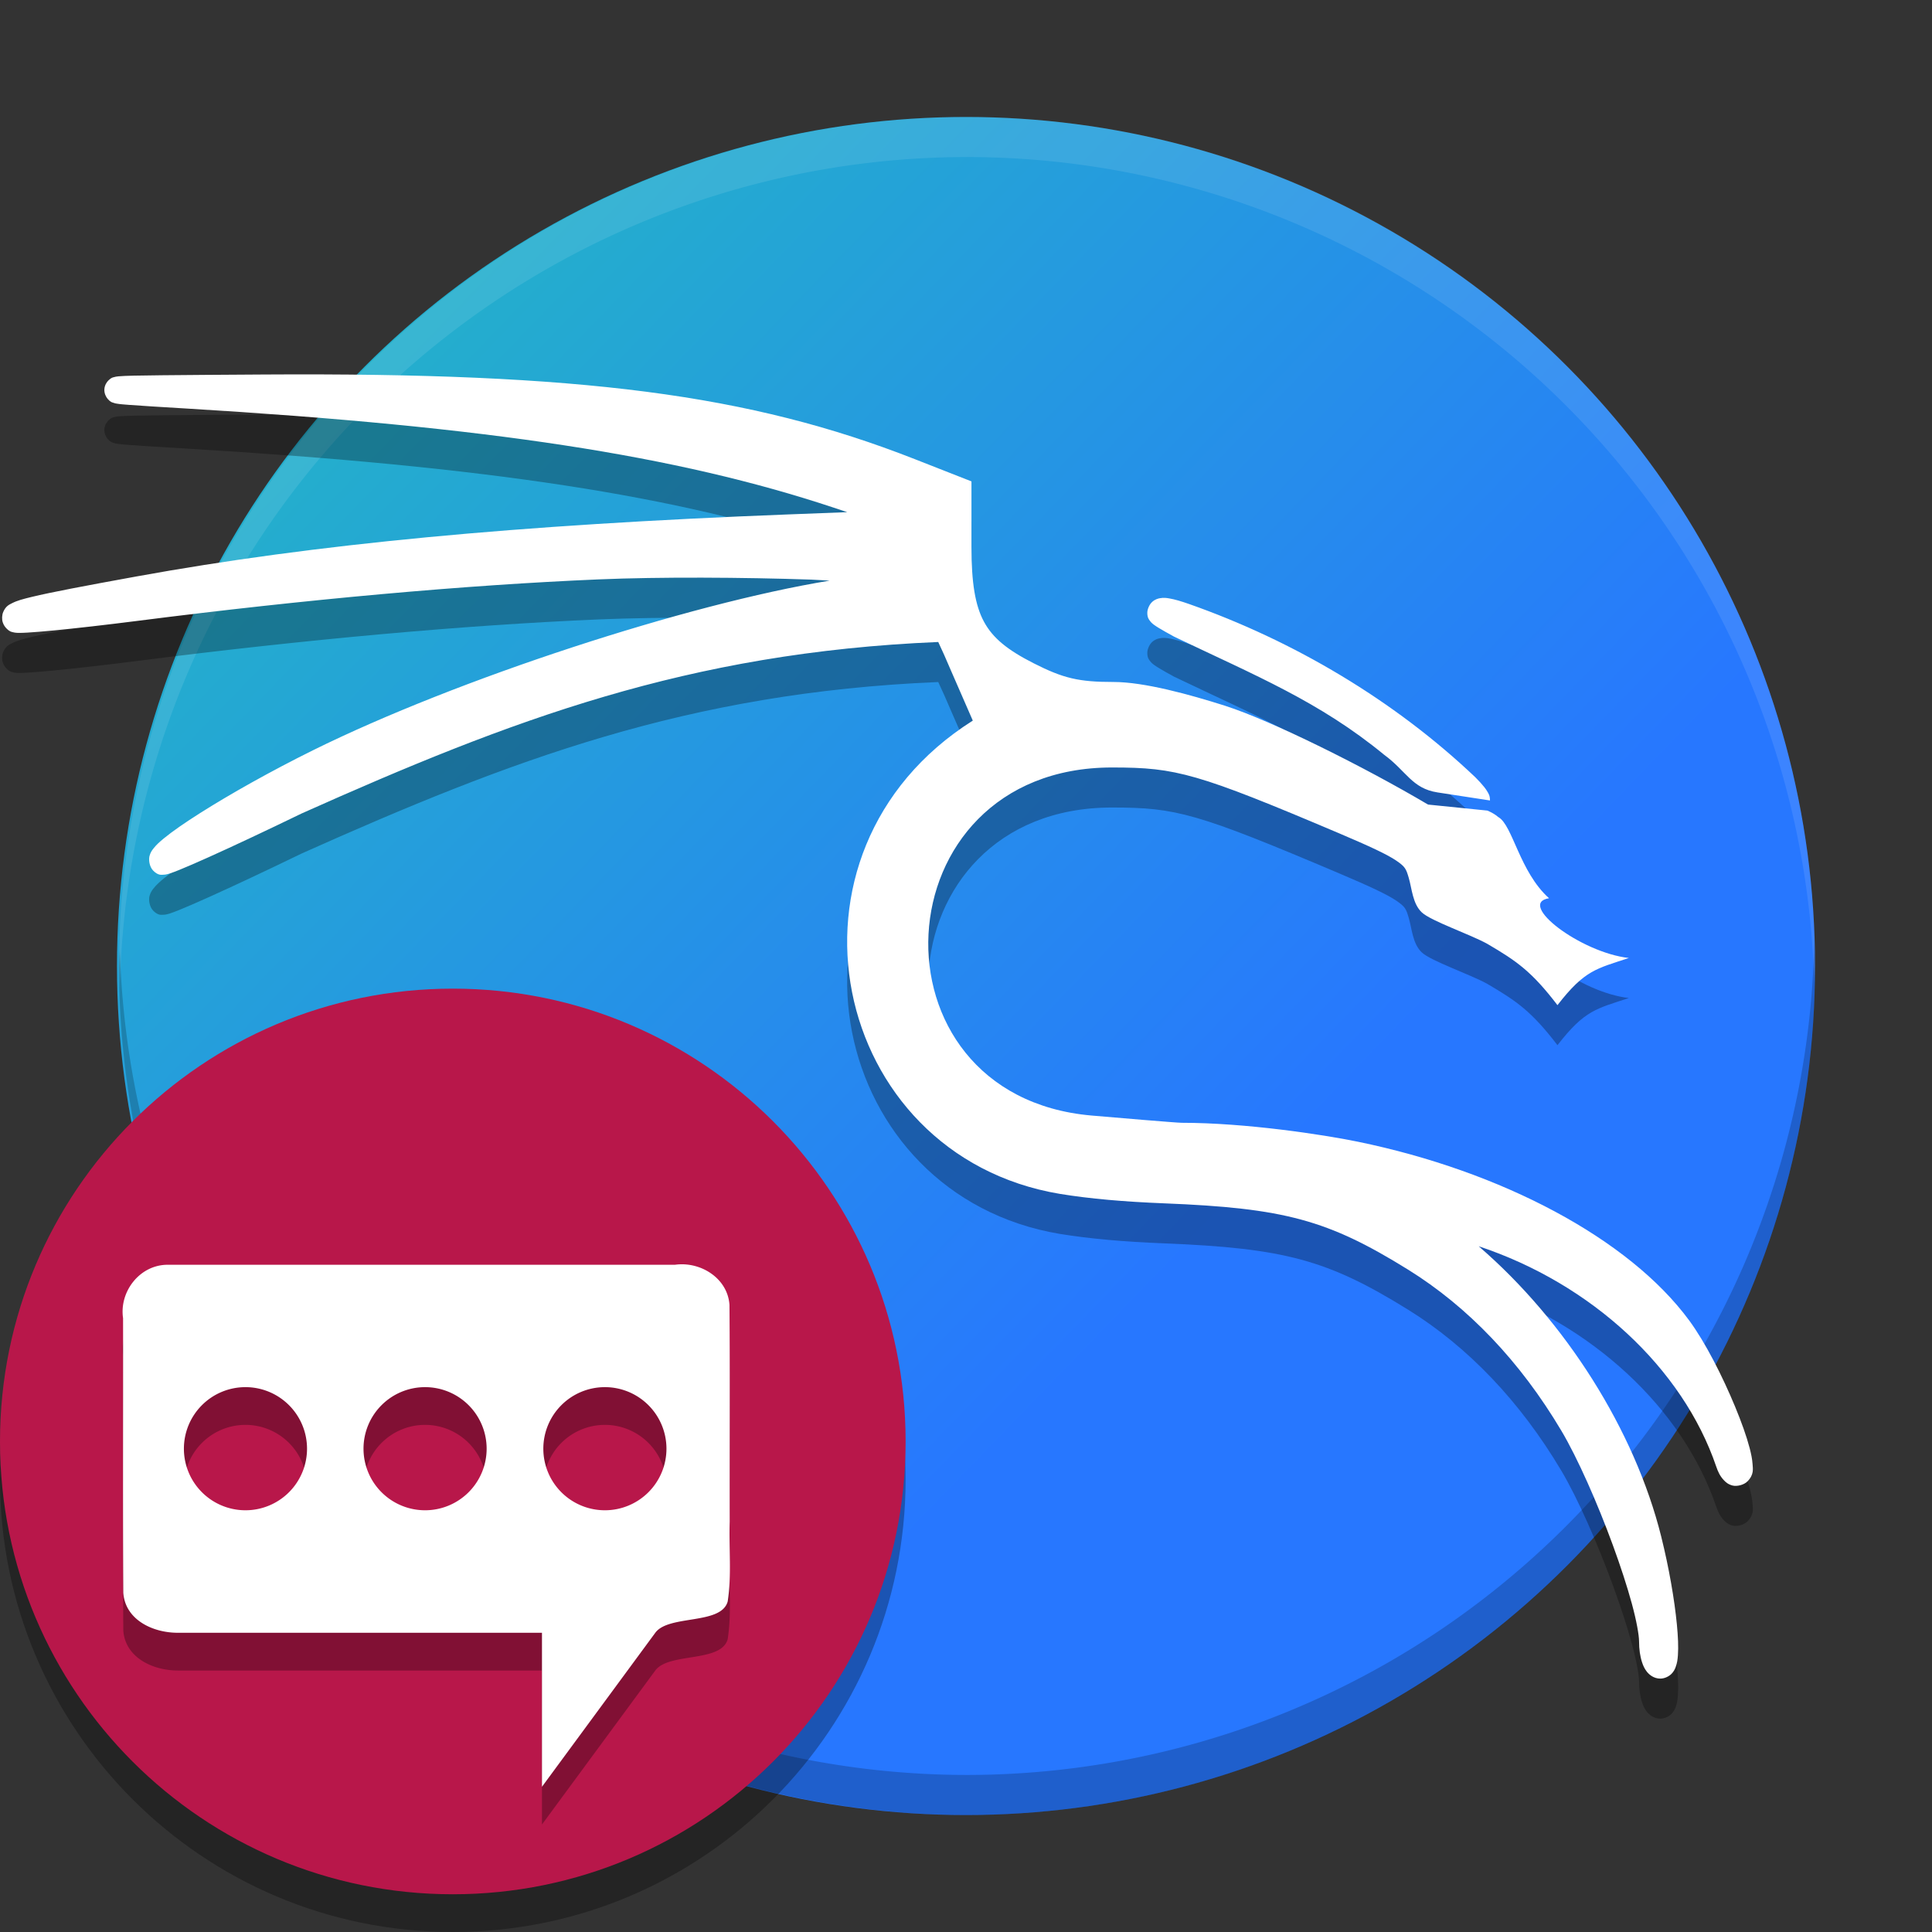
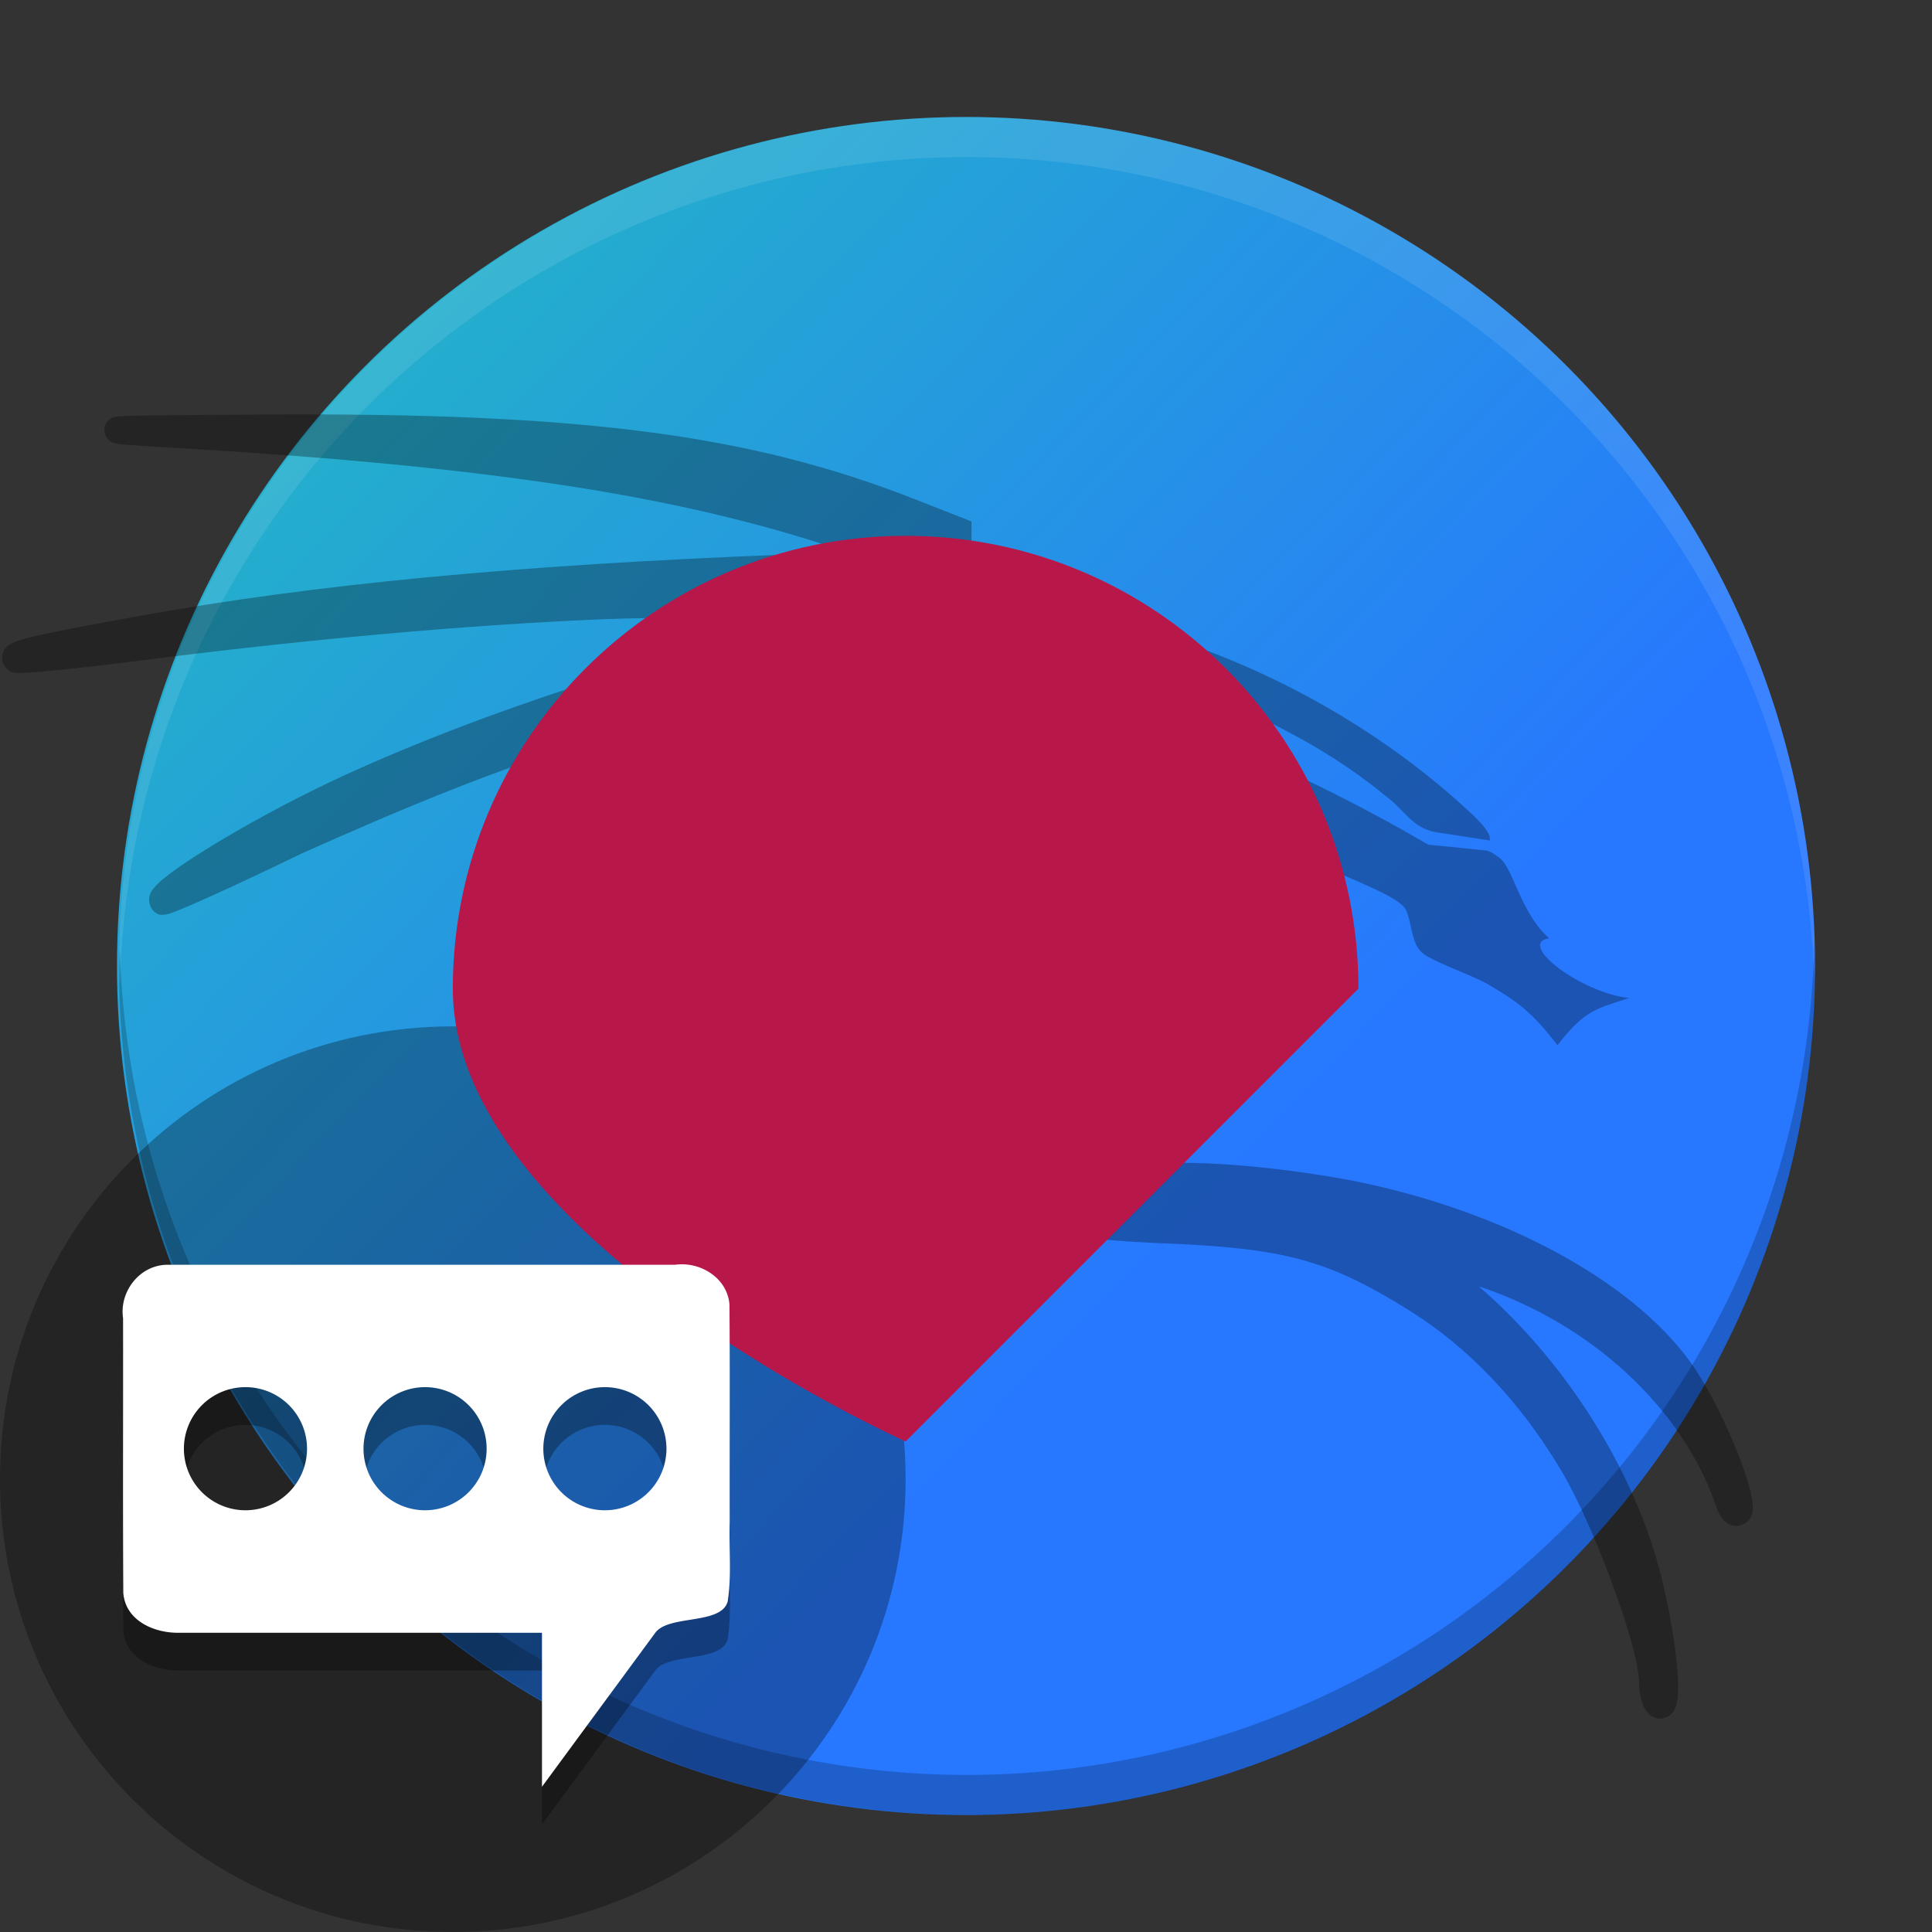
<svg xmlns="http://www.w3.org/2000/svg" version="1" viewBox="0 0 512 512">
  <rect x="0" y="0" width="512" height="512" fill="#333333" stroke="none" />
  <defs>
    <linearGradient id="e" x1="165.32" x2="320.01" y1="151.05" y2="300.71" gradientTransform="matrix(1.794 0 0 1.794 -250.46 -215.38)" gradientUnits="userSpaceOnUse">
      <stop stop-color="#23bac2" offset="0" />
      <stop stop-color="#2777ff" offset="1" />
    </linearGradient>
  </defs>
  <circle cx="256" cy="256" r="225" fill="url(#e)" />
  <g transform="translate(.551)">
    <path d="m480.23 249.78a224.73 225 0 0 1-224.51 220.6 224.73 225 0 0 1-224.51-218.8 224.73 225 0 0 0-0.219 4.402 224.73 225 0 0 0 224.73 225 224.73 225 0 0 0 224.73-225 224.73 225 0 0 0-0.219-6.214z" opacity=".2" stroke-width=".999" />
    <path d="m255.72 31.001a224.73 225 0 0 0-224.73 225 224.73 225 0 0 0 0.219 6.204 224.73 225 0 0 1 224.51-220.59 224.73 225 0 0 1 224.51 218.78 224.73 225 0 0 0 0.219-4.391 224.73 225 0 0 0-224.73-225z" fill="#fff" opacity=".1" stroke-width=".999" />
    <path d="m324.13 197.65c-9.535-3.028-21.479-6.31-29.607-6.31-9.194 0-13.276-0.96-21.169-4.97-6.967-3.539-10.798-6.673-13.136-10.987-2.337-4.314-3.321-10.328-3.321-19.814v-17.385l-15.064-5.914c-43.76-17.178-88.458-22.937-172.31-22.414-11.909 0.074-20.848 0.131-27.151 0.199-6.302 0.068-9.746 0.12-11.51 0.285-0.221 0.021-0.416 0.04-0.689 0.09-0.136 0.025-0.287 0.053-0.542 0.134-0.255 0.081-0.606 0.053-1.433 0.848-0.413 0.397-1.016 1.218-1.087 2.342-0.071 1.125 0.461 2.094 0.867 2.561 0.812 0.933 1.195 0.911 1.455 1.011 0.519 0.199 0.687 0.202 0.904 0.241 0.868 0.154 1.82 0.226 3.38 0.346 3.12 0.239 8.19 0.544 14.966 0.95 80.266 4.813 130.12 12.479 171.62 26.252l3.677 1.221-15.547 0.597c-71.848 2.764-125.83 7.891-172.83 16.444-14.225 2.588-22.684 4.202-27.622 5.392-2.469 0.595-3.978 0.994-5.372 1.712-0.697 0.359-1.623 0.723-2.303 2.308-0.34 0.792-0.394 1.916-0.13 2.737 0.264 0.821 0.692 1.328 1.037 1.673 0.864 0.864 1.335 0.863 1.651 0.95 0.316 0.087 0.511 0.11 0.69 0.131 0.358 0.042 0.63 0.048 0.938 0.051 0.615 5e-3 1.326-0.023 2.206-0.073 1.759-0.1 4.15-0.299 7.058-0.579 5.815-0.561 13.665-1.452 22.197-2.54 44.749-5.71 86.731-9.484 122.14-10.985 16.176-0.686 38.289-0.557 56.275 0.058 1.968 0.067 3.091 0.193 4.948 0.271-37.582 6.148-98.568 25.988-136.93 44.96-11.096 5.486-21.984 11.616-29.957 16.673-3.987 2.528-7.228 4.767-9.511 6.638-1.141 0.935-2.035 1.733-2.793 2.705-0.379 0.486-0.769 0.993-1.04 1.948-0.271 0.955-0.095 2.872 0.989 3.955 1.312 1.312 2.182 1.06 2.609 1.058 0.428-2e-3 0.647-0.05 0.849-0.09 0.404-0.081 0.689-0.171 1.019-0.279 0.66-0.216 1.433-0.511 2.397-0.9 1.927-0.779 4.569-1.927 7.79-3.374 6.44-2.895 15.162-6.985 24.656-11.59 55.417-24.766 102.31-42.665 168.7-45.442 0.953 2.005 2.117 4.602 3.381 7.592l5.777 13.24c-55.177 34.887-37.832 115.23 23.06 125.42 8.012 1.309 17.135 2.091 27.628 2.508 31.917 1.268 43.408 4.392 64.614 17.538 15.927 9.874 29.766 24.366 40.673 42.725 4.321 7.273 9.579 19.208 13.658 30.354 2.039 5.574 3.797 10.968 5.029 15.493 1.233 4.525 1.901 8.316 1.905 9.984 5e-3 2.059 0.257 3.925 0.806 5.577 0.275 0.826 0.602 1.608 1.234 2.419 0.632 0.811 1.855 1.864 3.605 1.864 1.161 0 2.343-0.63 2.966-1.276 0.623-0.646 0.892-1.248 1.092-1.784 0.401-1.073 0.512-2.025 0.592-3.131 0.159-2.211 0.038-4.954-0.277-8.21-0.629-6.511-2.079-14.946-4.155-23.278-6.996-28.08-25.388-57.113-48.365-76.896 29.885 9.918 54.086 32.317 62.964 58.416 0.459 1.35 0.989 2.483 1.977 3.544 0.494 0.531 1.121 1.128 2.316 1.444 1.195 0.315 3.04-0.164 3.942-1.066 1.804-1.804 1.468-3.325 1.38-4.639s-0.368-2.682-0.774-4.233c-0.812-3.103-2.161-6.876-3.832-10.913-3.342-8.075-7.891-17.061-12.185-22.895-15.975-21.699-49.776-39.548-87.842-47.371-9.079-1.866-29.66-5.009-46.676-5.009-1.238 0-17.844-1.396-23.857-1.921-60.552-5.287-56.483-92.239 5.404-92.239 8.798 0 14.24 0.395 22.385 2.739 8.145 2.345 19.02 6.733 37.82 14.708 8.201 3.479 12.826 5.65 15.179 7.263 2.353 1.613 2.561 2.165 3.258 4.509 0.847 2.85 1.022 6.898 3.479 9.193 2.458 2.295 12.783 5.792 17.361 8.334 7.806 4.572 11.765 7.33 18.58 16.239 7.255-9.363 10.321-9.635 18.92-12.5-12.823-1.432-29.835-14.454-21.157-15.833-7.84-7.028-9.622-19.38-13.436-21.504-0.886-0.758-1.884-1.299-2.915-1.728l-15.713-1.593c-16.887-9.988-41.398-22.211-53.756-26.173zm70.181 25.095c0-1.297-0.38-1.802-0.65-2.282-0.27-0.48-0.552-0.867-0.87-1.269-0.636-0.806-1.42-1.65-2.373-2.607-21.543-20.461-48.246-36.202-75.87-45.913-2.046-0.712-3.716-1.221-5.21-1.474-0.747-0.126-1.409-0.25-2.477-0.061-0.534 0.095-1.253 0.273-2.029 0.944-0.776 0.672-1.335 1.967-1.335 2.93 0 1.311 0.453 1.789 0.678 2.105 0.224 0.316 0.381 0.464 0.514 0.59 0.266 0.253 0.446 0.383 0.639 0.523 0.385 0.279 0.79 0.535 1.29 0.839 1.001 0.608 2.352 1.369 4.01 2.272 21.512 10.3 38.498 17.194 55.653 31.305 5.867 4.287 7.358 8.923 14.116 9.961z" color="#000000" color-rendering="auto" dominant-baseline="auto" image-rendering="auto" opacity=".3" shape-rendering="auto" solid-color="#000000" stroke-width=".677" style="font-feature-settings:normal;font-variant-alternates:normal;font-variant-caps:normal;font-variant-ligatures:normal;font-variant-numeric:normal;font-variant-position:normal;isolation:auto;mix-blend-mode:normal;shape-padding:0;text-decoration-color:#000000;text-decoration-line:none;text-decoration-style:solid;text-indent:0;text-orientation:mixed;text-transform:none;white-space:normal" />
-     <path d="m324.13 187.04c-9.535-3.028-21.479-6.31-29.607-6.31-9.194 0-13.276-0.96-21.169-4.97-6.967-3.539-10.798-6.673-13.136-10.987-2.337-4.314-3.321-10.328-3.321-19.814v-17.385l-15.064-5.914c-43.76-17.178-88.458-22.937-172.31-22.414-11.909 0.074-20.848 0.131-27.151 0.199-6.302 0.068-9.746 0.12-11.51 0.285-0.221 0.021-0.416 0.04-0.689 0.09-0.136 0.025-0.287 0.053-0.542 0.134-0.255 0.081-0.606 0.053-1.433 0.848-0.413 0.397-1.016 1.218-1.087 2.342-0.071 1.125 0.461 2.094 0.867 2.561 0.812 0.933 1.195 0.911 1.455 1.011 0.519 0.199 0.687 0.202 0.904 0.241 0.868 0.154 1.82 0.226 3.38 0.346 3.12 0.239 8.19 0.544 14.966 0.95 80.266 4.813 130.12 12.479 171.62 26.252l3.677 1.221-15.547 0.597c-71.848 2.764-125.83 7.891-172.83 16.444-14.225 2.588-22.684 4.202-27.622 5.392-2.469 0.595-3.978 0.994-5.372 1.712-0.697 0.359-1.623 0.723-2.303 2.308-0.34 0.792-0.394 1.916-0.13 2.737 0.264 0.821 0.692 1.328 1.037 1.673 0.864 0.864 1.335 0.863 1.651 0.95 0.316 0.087 0.511 0.11 0.69 0.131 0.358 0.042 0.63 0.048 0.938 0.051 0.615 5e-3 1.326-0.023 2.206-0.073 1.759-0.1 4.15-0.299 7.058-0.579 5.815-0.561 13.665-1.452 22.197-2.54 44.749-5.71 86.731-9.484 122.14-10.985 16.176-0.686 38.289-0.557 56.275 0.058 1.968 0.067 3.091 0.193 4.948 0.271-37.582 6.148-98.568 25.988-136.93 44.96-11.096 5.486-21.984 11.616-29.957 16.673-3.987 2.528-7.228 4.767-9.511 6.638-1.141 0.935-2.035 1.733-2.793 2.705-0.379 0.486-0.769 0.993-1.04 1.948-0.271 0.955-0.095 2.872 0.989 3.955 1.312 1.312 2.182 1.06 2.609 1.058 0.428-2e-3 0.647-0.05 0.849-0.09 0.404-0.081 0.689-0.171 1.019-0.279 0.66-0.216 1.433-0.511 2.397-0.9 1.927-0.779 4.569-1.927 7.79-3.374 6.44-2.895 15.162-6.985 24.656-11.59 55.417-24.766 102.31-42.665 168.7-45.442 0.953 2.005 2.117 4.602 3.381 7.592l5.777 13.24c-55.177 34.887-37.832 115.23 23.06 125.42 8.012 1.309 17.135 2.091 27.628 2.508 31.917 1.268 43.408 4.392 64.614 17.538 15.927 9.874 29.766 24.366 40.673 42.725 4.321 7.273 9.579 19.208 13.658 30.354 2.039 5.574 3.797 10.968 5.029 15.493 1.233 4.525 1.901 8.316 1.905 9.984 5e-3 2.059 0.257 3.925 0.806 5.577 0.275 0.826 0.602 1.608 1.234 2.419 0.632 0.811 1.855 1.864 3.605 1.864 1.161 0 2.343-0.63 2.966-1.276 0.623-0.646 0.892-1.248 1.092-1.784 0.401-1.073 0.512-2.025 0.592-3.131 0.159-2.211 0.038-4.954-0.277-8.21-0.629-6.511-2.079-14.946-4.155-23.278-6.996-28.08-25.388-57.113-48.365-76.896 29.885 9.918 54.086 32.317 62.964 58.416 0.459 1.35 0.989 2.483 1.977 3.544 0.494 0.531 1.121 1.128 2.316 1.444 1.195 0.315 3.04-0.164 3.942-1.066 1.804-1.804 1.468-3.325 1.38-4.639s-0.368-2.682-0.774-4.233c-0.812-3.103-2.161-6.876-3.832-10.913-3.342-8.075-7.891-17.061-12.185-22.895-15.975-21.699-49.776-39.548-87.842-47.371-9.079-1.866-29.66-5.009-46.676-5.009-1.238 0-17.844-1.396-23.857-1.921-60.552-5.287-56.483-92.239 5.404-92.239 8.798 0 14.24 0.395 22.385 2.739 8.145 2.345 19.02 6.733 37.82 14.708 8.201 3.479 12.826 5.65 15.179 7.263 2.353 1.613 2.561 2.165 3.258 4.509 0.847 2.85 1.022 6.898 3.479 9.193 2.458 2.295 12.783 5.792 17.361 8.334 7.806 4.572 11.765 7.33 18.58 16.239 7.255-9.363 10.321-9.635 18.92-12.5-12.823-1.432-29.835-14.454-21.157-15.833-7.84-7.028-9.622-19.38-13.436-21.504-0.886-0.758-1.884-1.299-2.915-1.728l-15.713-1.593c-16.887-9.988-41.398-22.211-53.756-26.173zm70.181 25.095c0-1.297-0.38-1.802-0.65-2.282-0.27-0.48-0.552-0.867-0.87-1.27-0.636-0.806-1.42-1.65-2.373-2.607-21.543-20.461-48.246-36.202-75.87-45.913-2.046-0.712-3.716-1.221-5.21-1.474-0.747-0.126-1.409-0.25-2.477-0.061-0.534 0.095-1.253 0.273-2.029 0.944-0.776 0.672-1.335 1.967-1.335 2.93 0 1.311 0.453 1.789 0.678 2.105s0.381 0.464 0.514 0.59c0.266 0.253 0.446 0.383 0.639 0.523 0.385 0.279 0.79 0.535 1.29 0.839 1.001 0.608 2.352 1.369 4.01 2.272 21.512 10.3 38.498 17.194 55.653 31.305 5.867 4.287 7.358 8.923 14.116 9.961z" color="#000000" color-rendering="auto" dominant-baseline="auto" fill="#fff" image-rendering="auto" shape-rendering="auto" solid-color="#000000" stroke-width=".677" style="font-feature-settings:normal;font-variant-alternates:normal;font-variant-caps:normal;font-variant-ligatures:normal;font-variant-numeric:normal;font-variant-position:normal;isolation:auto;mix-blend-mode:normal;shape-padding:0;text-decoration-color:#000000;text-decoration-line:none;text-decoration-style:solid;text-indent:0;text-orientation:mixed;text-transform:none;white-space:normal" />
  </g>
  <g transform="translate(-272)" fill-rule="evenodd">
    <path d="m512 392c0 66.275-53.725 120-120 120s-120-53.725-120-120 53.725-120 120-120 120 53.725 120 120z" opacity=".3" stroke-width="1.25" />
-     <path d="m512 382c0 66.275-53.725 120-120 120s-120-53.725-120-120 53.725-120 120-120 120 53.725 120 120z" fill="#b8174a" stroke-width="1.25" />
+     <path d="m512 382s-120-53.725-120-120 53.725-120 120-120 120 53.725 120 120z" fill="#b8174a" stroke-width="1.25" />
    <path d="m452.15 345.06c-0.42 0.018-0.84 0.056-1.258 0.115h-134.47c-7.391 0-12.846 7.125-11.809 14.143 0.04 24.25-0.08 48.504 0.06 72.752 0.485 7.138 7.704 10.633 14.465 10.633h96.49v40.807l30.029-40.807c3.584-4.87 17.481-2.004 19.193-8.316 1.07-6.958 0.296-14.099 0.531-21.139-0.041-19.147 0.083-38.297-0.062-57.441-0.452-6.674-6.864-11.013-13.17-10.746zm-115.1 32.547a16.315 16.315 0 0 1 16.316 16.316 16.315 16.315 0 0 1-16.316 16.314 16.315 16.315 0 0 1-16.314-16.314 16.315 16.315 0 0 1 16.314-16.316zm47.6 0a16.315 16.315 0 0 1 16.314 16.316 16.315 16.315 0 0 1-16.314 16.314 16.315 16.315 0 0 1-16.316-16.314 16.315 16.315 0 0 1 16.316-16.316zm47.652 0a16.315 16.315 0 0 1 16.316 16.316 16.315 16.315 0 0 1-16.316 16.314 16.315 16.315 0 0 1-16.314-16.314 16.315 16.315 0 0 1 16.314-16.316z" opacity=".3" />
    <path d="m452.15 335.06c-0.42 0.018-0.84 0.056-1.258 0.115h-134.47c-7.391 0-12.846 7.125-11.809 14.143 0.04 24.25-0.08 48.504 0.06 72.752 0.485 7.138 7.704 10.633 14.465 10.633h96.49v40.807l30.029-40.807c3.584-4.87 17.481-2.004 19.193-8.316 1.07-6.958 0.296-14.099 0.531-21.139-0.041-19.147 0.083-38.297-0.062-57.441-0.452-6.674-6.864-11.013-13.17-10.746zm-115.1 32.547a16.315 16.315 0 0 1 16.316 16.316 16.315 16.315 0 0 1-16.316 16.314 16.315 16.315 0 0 1-16.314-16.314 16.315 16.315 0 0 1 16.314-16.316zm47.6 0a16.315 16.315 0 0 1 16.314 16.316 16.315 16.315 0 0 1-16.314 16.314 16.315 16.315 0 0 1-16.316-16.314 16.315 16.315 0 0 1 16.316-16.316zm47.652 0a16.315 16.315 0 0 1 16.316 16.316 16.315 16.315 0 0 1-16.316 16.314 16.315 16.315 0 0 1-16.314-16.314 16.315 16.315 0 0 1 16.314-16.316z" fill="#fff" />
  </g>
</svg>